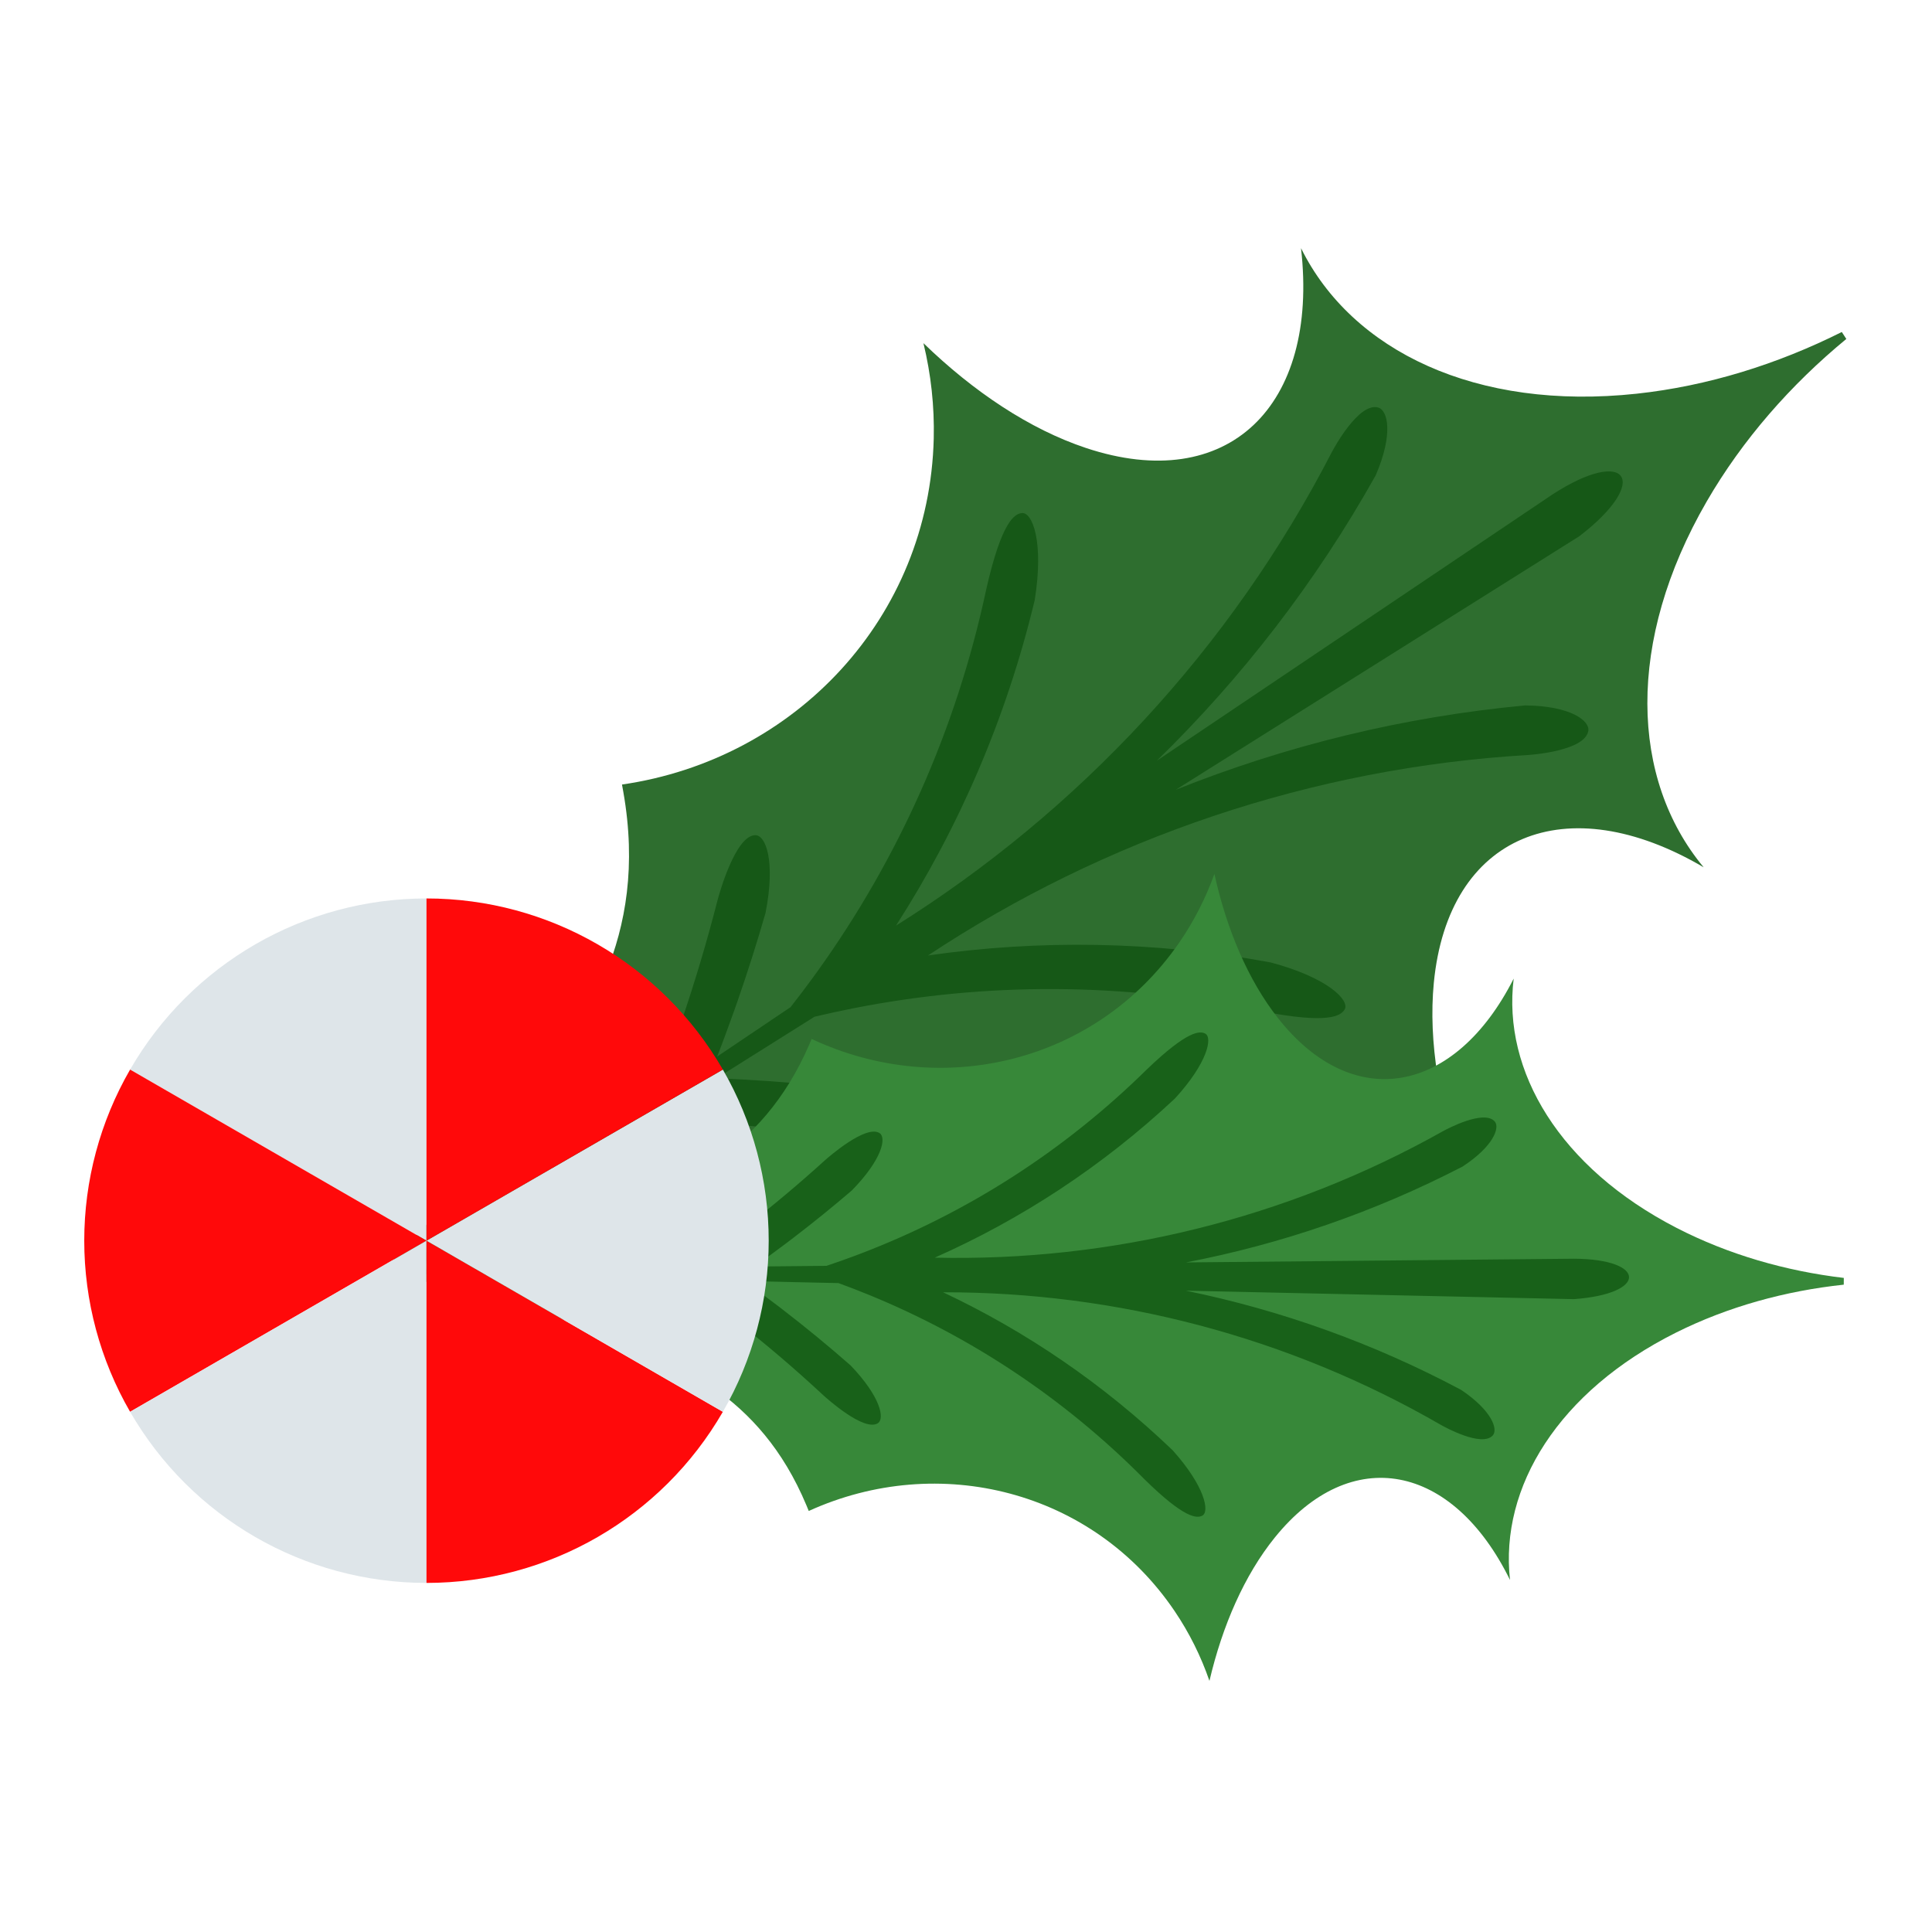
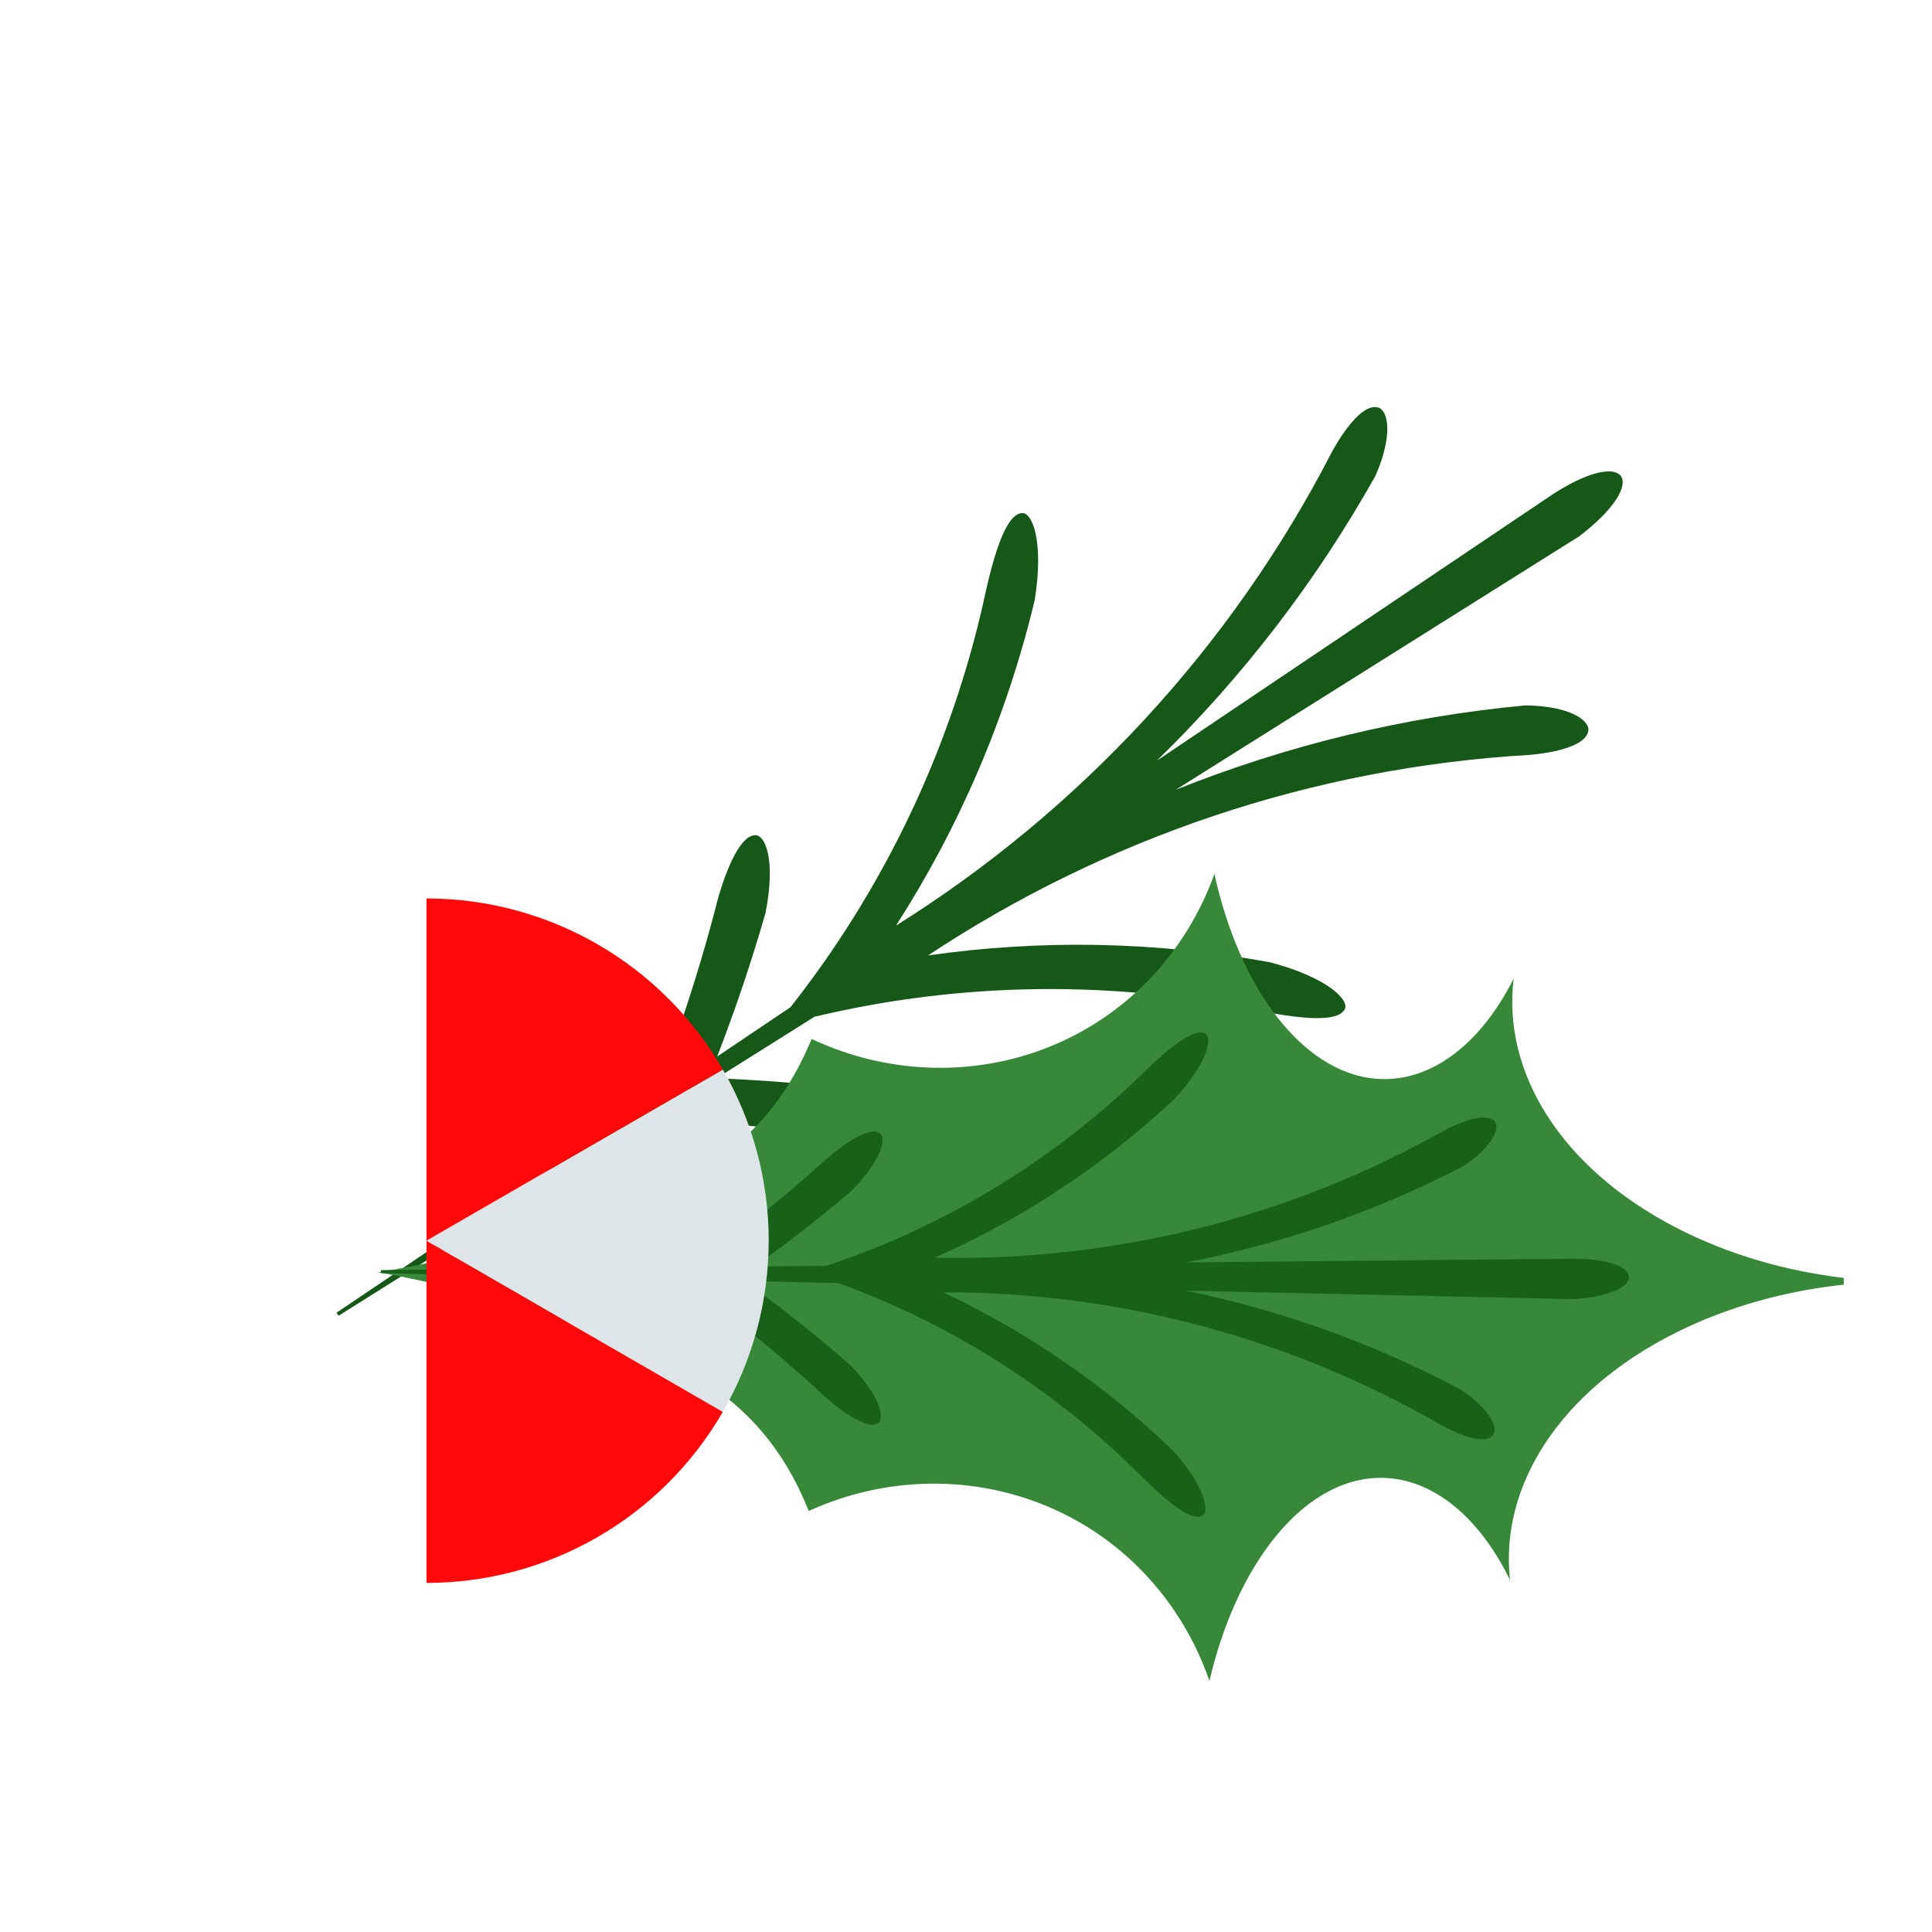
<svg xmlns="http://www.w3.org/2000/svg" xmlns:ns1="http://www.serif.com/" width="500px" height="500px" version="1.1" xml:space="preserve" style="fill-rule:evenodd;clip-rule:evenodd;stroke-linejoin:round;stroke-miterlimit:2;">
  <g id="Mint-Candy-Holly-Leaves-Decorative-Element" ns1:id="Mint Candy Holly Leaves Decorative Element" transform="matrix(0.661,0,0,0.661,-624.902,-1032.58)">
    <g id="Holly-Leaves" ns1:id="Holly Leaves">
      <g id="Holly-Leaf" ns1:id="Holly Leaf" transform="matrix(0.545,0.838,-0.838,0.545,2179.63,-679.95)">
        <g id="Holly-Leaf1" ns1:id="Holly Leaf" transform="matrix(1.37,0,0,1.37,-560.839,-898.023)">
-           <path d="M1552.73,2030.46C1585.33,2034.3 1619.06,2013.81 1639.92,1972.71C1649.14,1954.53 1654.81,1934.37 1657.11,1913.92L1659.48,1913.92C1661.78,1934.37 1667.45,1954.53 1676.67,1972.71C1697.53,2013.81 1731.26,2034.3 1763.87,2030.46C1723.08,2050.8 1716.12,2086.53 1749.5,2113.14C1762.73,2123.68 1780.44,2131.31 1799.95,2135.76C1791.3,2138.8 1783.08,2142.96 1775.53,2148.13C1733.32,2177.05 1720.1,2231.24 1741.16,2276.8C1740.5,2277.07 1739.84,2277.35 1739.18,2277.63C1699.76,2294.41 1689.18,2324.47 1679.57,2349.01C1673.86,2363.61 1663.42,2397.87 1658.3,2428.47C1653.17,2397.87 1642.74,2363.61 1637.02,2349.01C1627.42,2324.47 1616.84,2294.41 1577.41,2277.63C1576.76,2277.35 1576.1,2277.07 1575.44,2276.8C1596.49,2231.24 1583.28,2177.05 1541.07,2148.13C1533.51,2142.96 1525.3,2138.8 1516.64,2135.76C1536.16,2131.31 1553.87,2123.68 1567.1,2113.14C1600.48,2086.53 1593.51,2050.8 1552.73,2030.46Z" style="fill:rgb(46,110,47);" />
-         </g>
+           </g>
        <g transform="matrix(0.5,0,0,1.21,1075.96,-510.785)">
          <path d="M1249,2237.5C1209.99,2196.23 1150.39,2157.63 1070.34,2124.48C1032.3,2108.3 1033.02,2103.51 1035.62,2101.41C1039.34,2098.4 1063.74,2100.37 1098.29,2113.3C1164.04,2141.98 1215.51,2174.19 1252.77,2208.38C1255.58,2138.59 1213.8,2068.75 1127.88,2006.49C1126.32,2005.31 1106.72,1990.5 1118.39,1986.13C1124.23,1983.95 1142.27,1986.49 1162.01,1998.78C1206.46,2033.76 1237.73,2070.73 1255.86,2108.49L1250,1954.21C1250,1925.4 1283.25,1924.71 1288.9,1954.21L1283.05,2108.49C1301.17,2070.73 1332.44,2033.76 1376.89,1998.78C1396.63,1986.49 1414.67,1983.95 1420.51,1986.13C1432.18,1990.5 1412.58,2005.31 1411.02,2006.49C1326.51,2067.73 1284.7,2136.31 1286.03,2204.96C1322.96,2172.04 1373.18,2141.02 1436.73,2113.3C1471.27,2100.37 1495.67,2098.4 1499.4,2101.41C1501.99,2103.51 1502.71,2108.3 1464.67,2124.48C1386.77,2156.74 1328.24,2194.16 1289.2,2234.17C1287.14,2236.29 1285.13,2238.41 1283.18,2240.54C1281.34,2242.54 1279.55,2244.55 1277.8,2246.57L1276.38,2284.02C1278.21,2282.95 1280.05,2281.89 1281.89,2280.83C1284.1,2279.56 1286.31,2278.29 1288.54,2277.03C1292.47,2274.81 1296.44,2272.6 1300.46,2270.39C1301.28,2269.94 1302.11,2269.49 1302.94,2269.04C1320.16,2259.66 1338.18,2250.49 1356.98,2241.53C1387.12,2229.46 1408.01,2227.82 1412.35,2230.57C1420.99,2236.03 1388.44,2251.1 1386,2252.23C1360.18,2263.83 1335.74,2275.85 1312.71,2288.24C1311.77,2288.75 1310.83,2289.25 1309.89,2289.76C1306.47,2291.62 1303.07,2293.48 1299.71,2295.36C1297.67,2296.49 1295.65,2297.63 1293.64,2298.77L1291.58,2299.94C1286.11,2303.06 1280.72,2306.2 1275.42,2309.36L1270.9,2428.47L1268,2428.47L1263.32,2305.27C1259.6,2303.09 1255.84,2300.93 1252.04,2298.77C1249.9,2297.56 1247.76,2296.35 1245.6,2295.15C1244.07,2294.3 1242.54,2293.46 1241.01,2292.61C1237.55,2290.71 1234.06,2288.82 1230.53,2286.93C1228.49,2285.84 1226.44,2284.76 1224.38,2283.67C1203.88,2272.89 1182.31,2262.4 1159.68,2252.23C1157.24,2251.1 1124.69,2236.03 1133.33,2230.57C1137.67,2227.82 1158.56,2229.46 1188.7,2241.53C1204.59,2249.1 1219.91,2256.83 1234.68,2264.7C1236.36,2265.59 1238.03,2266.49 1239.69,2267.39C1243.82,2269.62 1247.9,2271.86 1251.93,2274.11C1253.24,2274.84 1254.54,2275.57 1255.84,2276.3C1258.03,2277.53 1260.2,2278.77 1262.37,2280.01L1261.28,2251.39C1258.29,2247.76 1255.14,2244.14 1251.84,2240.54C1250.9,2239.52 1249.96,2238.51 1249,2237.5Z" style="fill:rgb(22,88,23);" />
        </g>
      </g>
      <g id="Holly-Leaf2" ns1:id="Holly Leaf" transform="matrix(-0.005,0.814,-0.814,-0.005,3079.21,679.655)">
        <g id="Holly-Leaf3" ns1:id="Holly Leaf" transform="matrix(1.37,0,0,1.37,-560.839,-898.023)">
          <path d="M1552.73,2030.46C1585.33,2034.3 1619.06,2013.81 1639.92,1972.71C1649.14,1954.53 1654.81,1934.37 1657.11,1913.92L1659.48,1913.92C1661.78,1934.37 1667.45,1954.53 1676.67,1972.71C1697.53,2013.81 1731.26,2034.3 1763.87,2030.46C1723.08,2050.8 1716.12,2086.53 1749.5,2113.14C1762.73,2123.68 1780.44,2131.31 1799.95,2135.76C1791.3,2138.8 1783.08,2142.96 1775.53,2148.13C1733.32,2177.05 1720.1,2231.24 1741.16,2276.8C1740.5,2277.07 1739.84,2277.35 1739.18,2277.63C1699.76,2294.41 1689.18,2324.47 1679.57,2349.01C1673.86,2363.61 1663.42,2397.87 1658.3,2428.47C1653.17,2397.87 1642.74,2363.61 1637.02,2349.01C1627.42,2324.47 1616.84,2294.41 1577.41,2277.63C1576.76,2277.35 1576.1,2277.07 1575.44,2276.8C1596.49,2231.24 1583.28,2177.05 1541.07,2148.13C1533.51,2142.96 1525.3,2138.8 1516.64,2135.76C1536.16,2131.31 1553.87,2123.68 1567.1,2113.14C1600.48,2086.53 1593.51,2050.8 1552.73,2030.46Z" style="fill:rgb(55,136,57);" />
        </g>
        <g transform="matrix(0.5,0,0,1.21,1075.96,-510.785)">
          <path d="M1249,2237.5C1209.99,2196.23 1150.39,2157.63 1070.34,2124.48C1032.3,2108.3 1033.02,2103.51 1035.62,2101.41C1039.34,2098.4 1063.74,2100.37 1098.29,2113.3C1164.04,2141.98 1215.51,2174.19 1252.77,2208.38C1255.58,2138.59 1213.8,2068.75 1127.88,2006.49C1126.32,2005.31 1106.72,1990.5 1118.39,1986.13C1124.23,1983.95 1142.27,1986.49 1162.01,1998.78C1206.46,2033.76 1237.73,2070.73 1255.86,2108.49L1250,1954.21C1250,1925.4 1283.25,1924.71 1288.9,1954.21L1283.05,2108.49C1301.17,2070.73 1332.44,2033.76 1376.89,1998.78C1396.63,1986.49 1414.67,1983.95 1420.51,1986.13C1432.18,1990.5 1412.58,2005.31 1411.02,2006.49C1326.51,2067.73 1284.7,2136.31 1286.03,2204.96C1322.96,2172.04 1373.18,2141.02 1436.73,2113.3C1471.27,2100.37 1495.67,2098.4 1499.4,2101.41C1501.99,2103.51 1502.71,2108.3 1464.67,2124.48C1386.77,2156.74 1328.24,2194.16 1289.2,2234.17C1287.14,2236.29 1285.13,2238.41 1283.18,2240.54C1281.34,2242.54 1279.55,2244.55 1277.8,2246.57L1276.38,2284.02C1278.21,2282.95 1280.05,2281.89 1281.89,2280.83C1284.1,2279.56 1286.31,2278.29 1288.54,2277.03C1292.47,2274.81 1296.44,2272.6 1300.46,2270.39C1301.28,2269.94 1302.11,2269.49 1302.94,2269.04C1320.16,2259.66 1338.18,2250.49 1356.98,2241.53C1387.12,2229.46 1408.01,2227.82 1412.35,2230.57C1420.99,2236.03 1388.44,2251.1 1386,2252.23C1360.18,2263.83 1335.74,2275.85 1312.71,2288.24C1311.77,2288.75 1310.83,2289.25 1309.89,2289.76C1306.47,2291.62 1303.07,2293.48 1299.71,2295.36C1297.67,2296.49 1295.65,2297.63 1293.64,2298.77L1291.58,2299.94C1286.11,2303.06 1280.72,2306.2 1275.42,2309.36L1270.9,2428.47L1268,2428.47L1263.32,2305.27C1259.6,2303.09 1255.84,2300.93 1252.04,2298.77C1249.9,2297.56 1247.76,2296.35 1245.6,2295.15C1244.07,2294.3 1242.54,2293.46 1241.01,2292.61C1237.55,2290.71 1234.06,2288.82 1230.53,2286.93C1228.49,2285.84 1226.44,2284.76 1224.38,2283.67C1203.88,2272.89 1182.31,2262.4 1159.68,2252.23C1157.24,2251.1 1124.69,2236.03 1133.33,2230.57C1137.67,2227.82 1158.56,2229.46 1188.7,2241.53C1204.59,2249.1 1219.91,2256.83 1234.68,2264.7C1236.36,2265.59 1238.03,2266.49 1239.69,2267.39C1243.82,2269.62 1247.9,2271.86 1251.93,2274.11C1253.24,2274.84 1254.54,2275.57 1255.84,2276.3C1258.03,2277.53 1260.2,2278.77 1262.37,2280.01L1261.28,2251.39C1258.29,2247.76 1255.14,2244.14 1251.84,2240.54C1250.9,2239.52 1249.96,2238.51 1249,2237.5Z" style="fill:rgb(24,97,25);" />
        </g>
      </g>
    </g>
    <g id="Mint-Candy" ns1:id="Mint Candy">
      <g transform="matrix(1,0,0,1,-3.643,21.855)">
-         <path d="M1116.01,1892.06L1116.01,2026.05L999.968,1959.06C1023.9,1917.6 1068.14,1892.06 1116.01,1892.06Z" style="fill:rgb(222,229,233);" />
-       </g>
+         </g>
      <g transform="matrix(1,0,0,1,-3.643,21.855)">
-         <path d="M999.968,1959.06L1116.01,2026.05L999.968,2093.05C988.208,2072.68 982.017,2049.57 982.017,2026.05C982.017,2002.53 988.208,1979.43 999.968,1959.06Z" style="fill:rgb(255,9,10);" />
-       </g>
+         </g>
      <g transform="matrix(1,0,0,1,-3.643,21.855)">
-         <path d="M999.968,2093.05L1116.01,2026.05L1116.01,2160.05C1068.14,2160.05 1023.9,2134.51 999.968,2093.05Z" style="fill:rgb(222,229,233);" />
-       </g>
+         </g>
      <g transform="matrix(1,0,0,1,-3.643,21.855)">
        <path d="M1116.01,2160.05L1116.01,2026.05L1232.05,2093.05C1208.11,2134.51 1163.88,2160.05 1116.01,2160.05Z" style="fill:rgb(255,9,10);" />
      </g>
      <g transform="matrix(1,0,0,1,-3.643,21.855)">
        <path d="M1232.05,2093.05L1116.01,2026.05L1232.05,1959.06C1243.81,1979.43 1250,2002.53 1250,2026.05C1250,2049.57 1243.81,2072.68 1232.05,2093.05Z" style="fill:rgb(222,229,233);" />
      </g>
      <g transform="matrix(1,0,0,1,-3.643,21.855)">
        <path d="M1232.05,1959.06L1116.01,2026.05L1116.01,1892.06C1163.88,1892.06 1208.11,1917.6 1232.05,1959.06Z" style="fill:rgb(255,9,10);" />
      </g>
    </g>
  </g>
</svg>